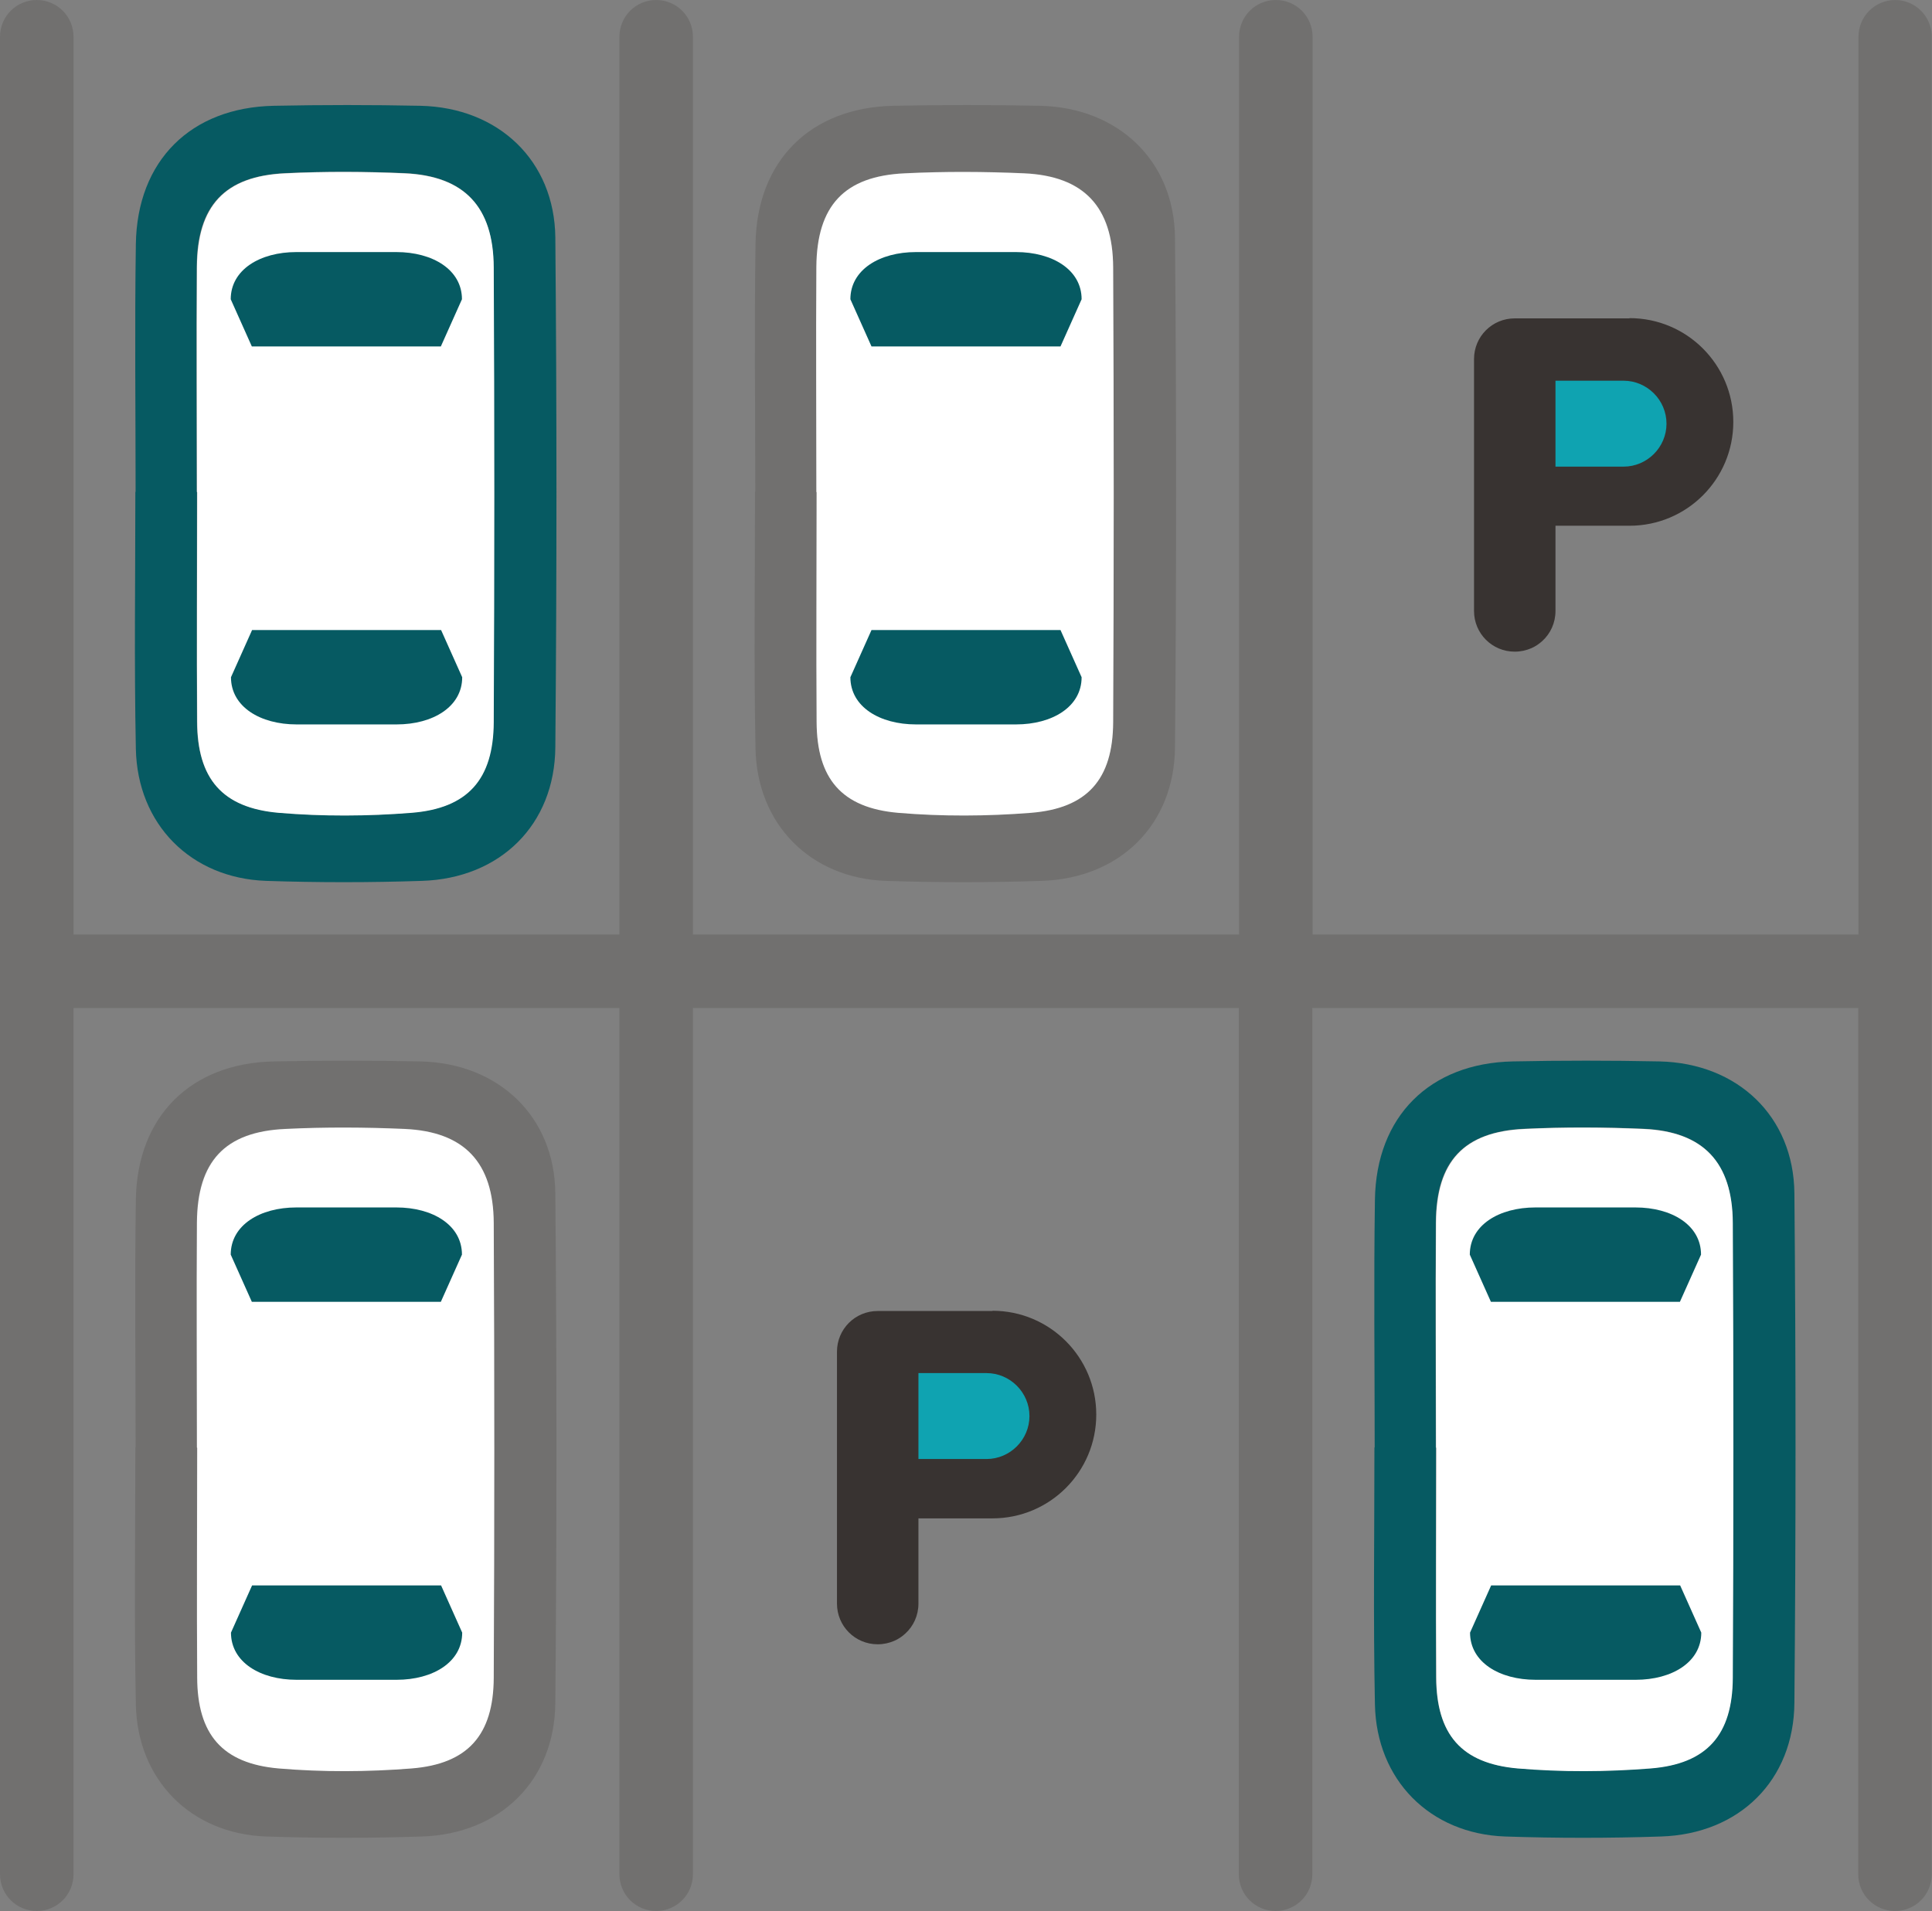
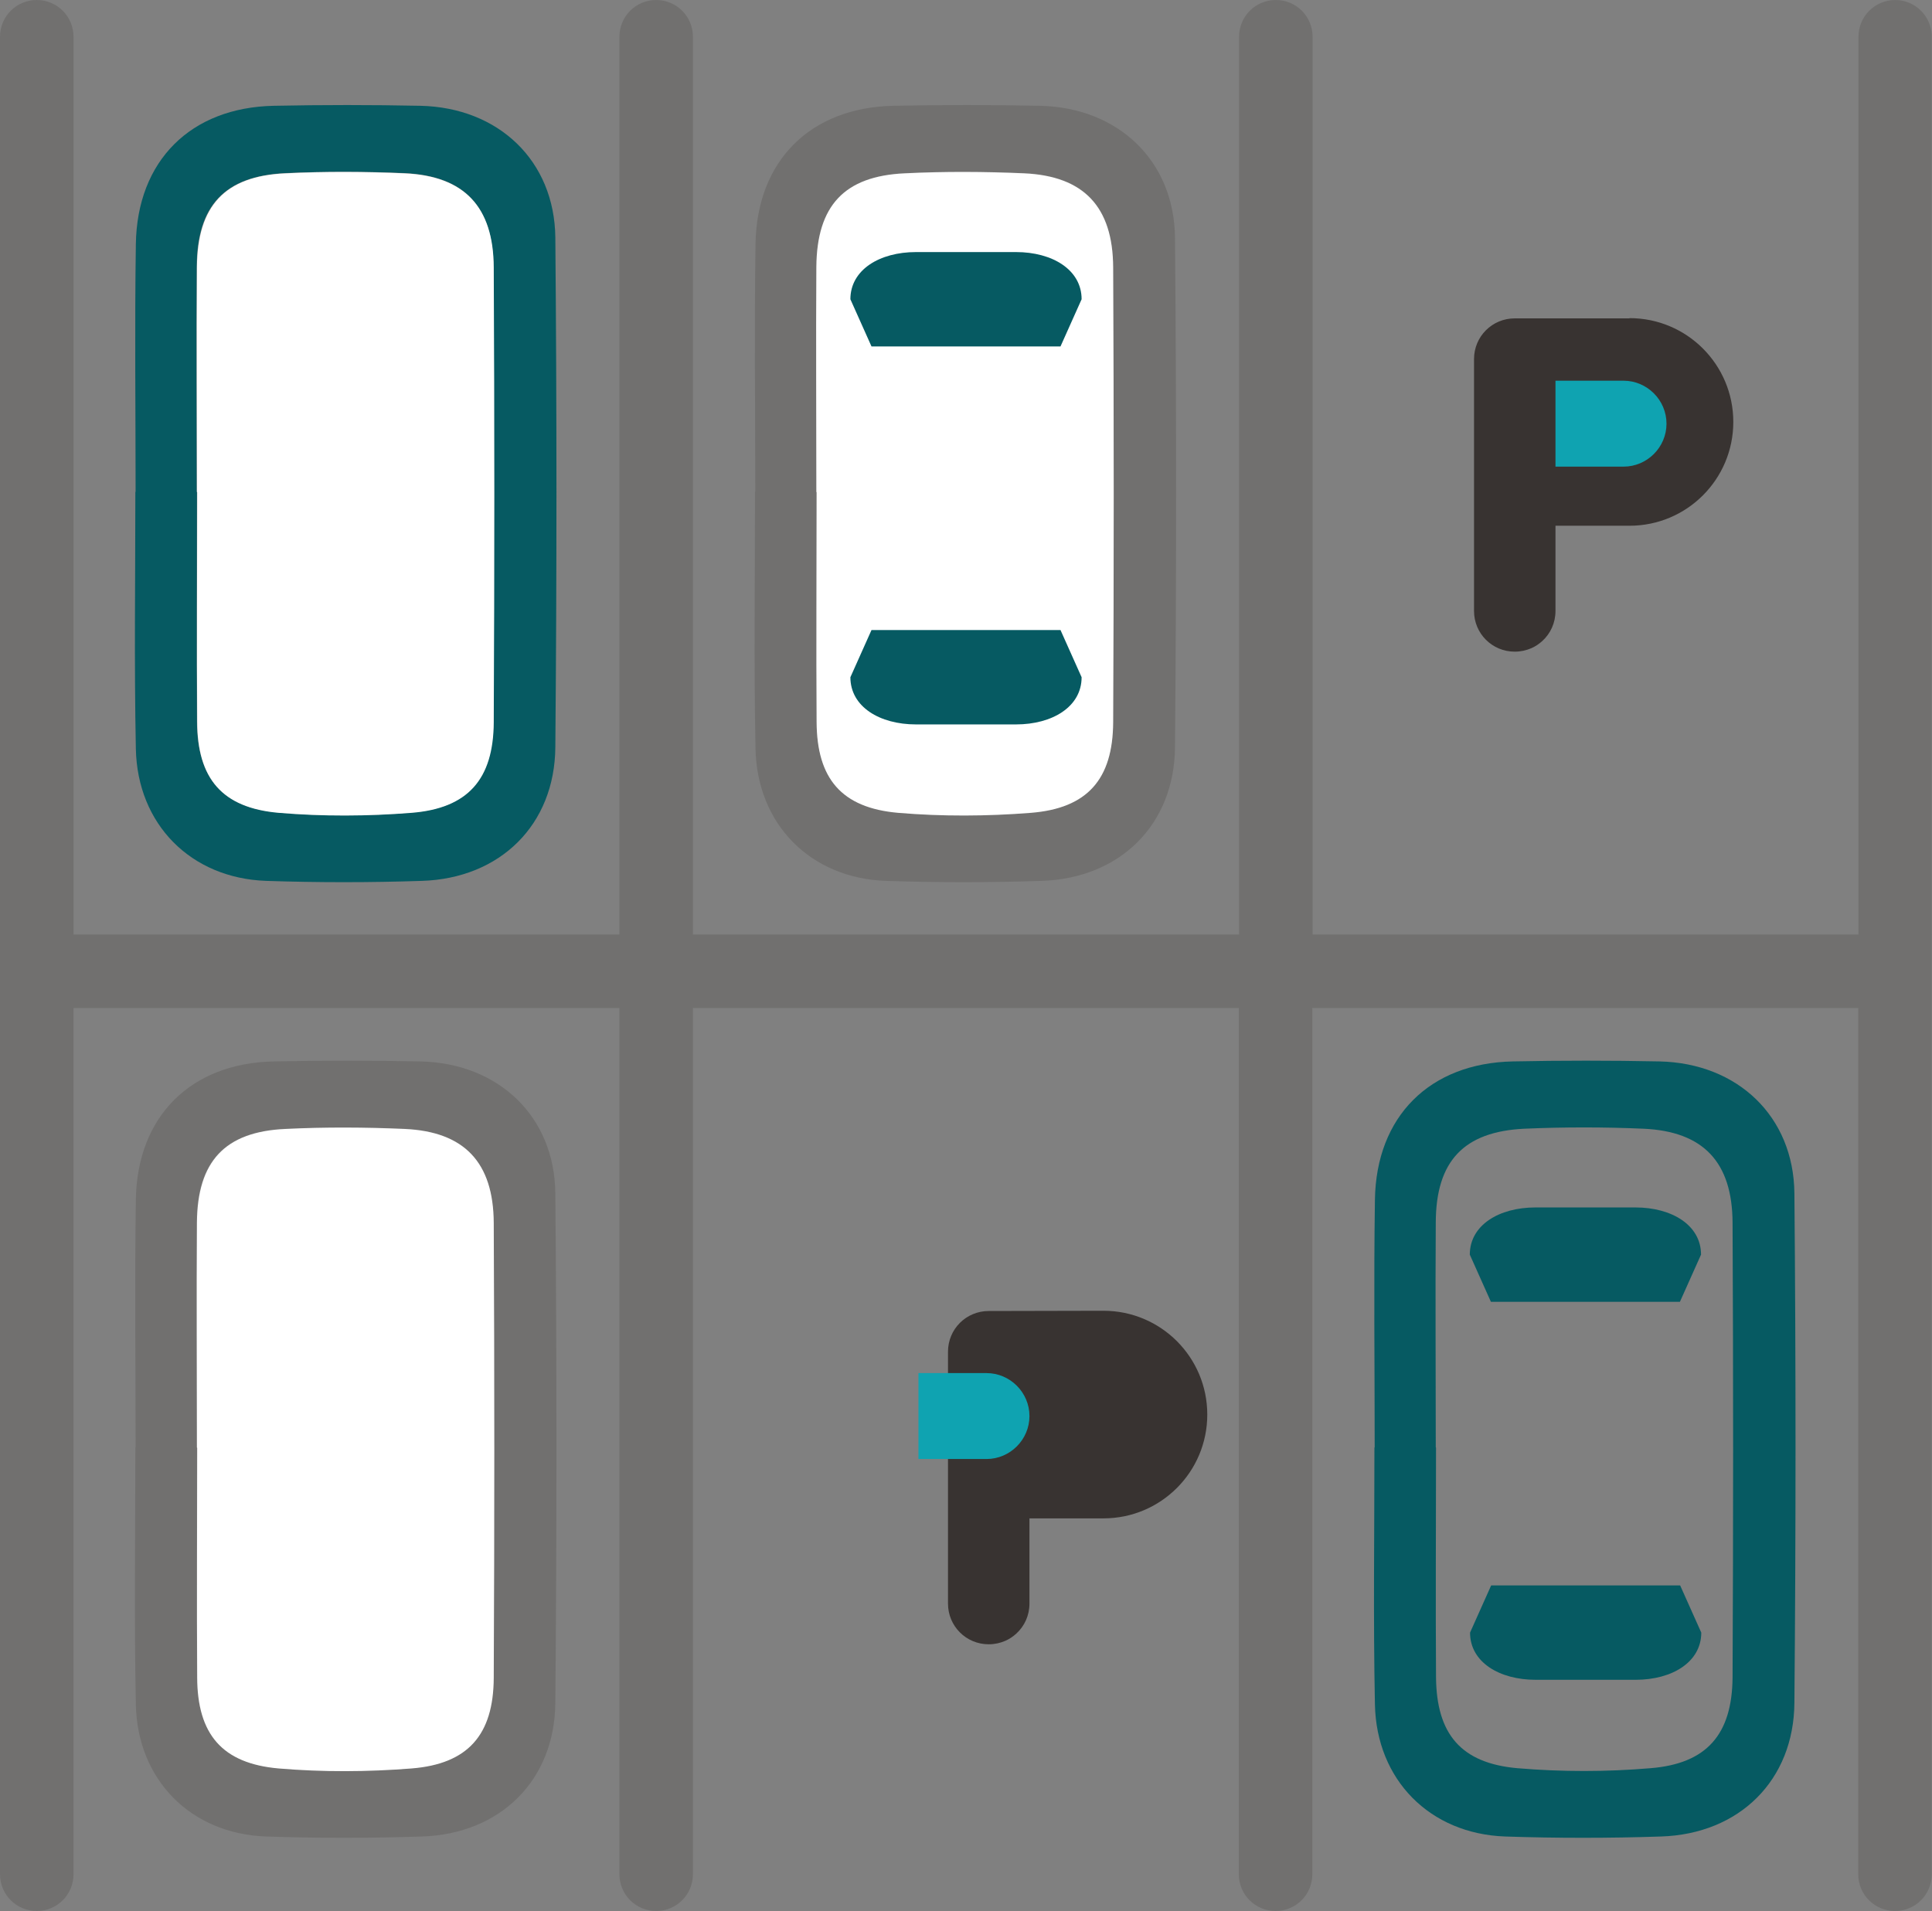
<svg xmlns="http://www.w3.org/2000/svg" id="Layer_2" viewBox="0 0 77.79 76.95">
  <rect x="0" y="0" width="77.79" height="76.95" fill="#808080" stroke="none" />
  <defs>
    <style>.cls-1{fill:#fff;}.cls-2{fill:#0fa3b1;}.cls-3{fill:#065a62;}.cls-4,.cls-5{fill:#383331;}.cls-5{opacity:.2;}</style>
  </defs>
  <g id="Artwork">
    <path class="cls-5" d="M30.41,19.81c0-3.33-.04-6.65,.01-9.98,.05-3.36,2.21-5.5,5.55-5.57,1.97-.04,3.94-.04,5.91,0,3.14,.07,5.4,2.21,5.43,5.31,.06,6.84,.06,13.68,0,20.51-.02,3.13-2.22,5.29-5.37,5.39-2.09,.07-4.19,.07-6.28,0-3.03-.11-5.18-2.28-5.24-5.32-.07-3.45-.02-6.9-.02-10.35h0Zm2.47,0c0,3.08-.02,6.17,0,9.25,.02,2.28,1,3.46,3.28,3.66,1.77,.15,3.58,.15,5.35,0,2.27-.18,3.29-1.36,3.31-3.65,.03-6.1,.03-12.21,0-18.31-.01-2.45-1.18-3.68-3.58-3.79-1.6-.07-3.21-.07-4.81,0-2.44,.12-3.55,1.31-3.56,3.77-.02,3.02,0,6.04,0,9.06Z" />
    <path class="cls-1" d="M32.87,19.81c0-3.02-.02-6.04,0-9.06,.02-2.46,1.12-3.66,3.56-3.77,1.6-.08,3.21-.07,4.81,0,2.39,.11,3.57,1.34,3.58,3.79,.03,6.1,.03,12.21,0,18.31-.01,2.3-1.04,3.47-3.31,3.65-1.77,.14-3.58,.15-5.35,0-2.28-.2-3.27-1.38-3.28-3.66-.02-3.08,0-6.16,0-9.25Z" />
    <path class="cls-5" d="M76.31,0c-.82,0-1.48,.66-1.48,1.48V37.63h-21.98V1.48c0-.82-.66-1.48-1.48-1.48s-1.48,.66-1.48,1.48V37.63H27.9V1.48c0-.82-.66-1.48-1.48-1.48s-1.48,.66-1.48,1.48V37.63H2.96V1.48c0-.82-.66-1.48-1.48-1.48S0,.66,0,1.48V75.47c0,.82,.66,1.48,1.48,1.48s1.48-.66,1.48-1.48V40.59H24.94v34.88c0,.82,.66,1.48,1.48,1.48s1.48-.66,1.48-1.48V40.59h21.98v34.88c0,.82,.66,1.48,1.48,1.48s1.48-.66,1.48-1.48V40.59h21.98v34.88c0,.82,.66,1.48,1.48,1.48s1.48-.66,1.48-1.48V1.48c0-.82-.66-1.48-1.48-1.48Z" />
    <path class="cls-3" d="M40.9,29.17h-4.02c-1.46,0-2.64-.71-2.64-1.9l.85-1.9h7.61l.85,1.9c0,1.19-1.18,1.9-2.64,1.9Z" />
    <path class="cls-3" d="M36.89,10.15h4.02c1.46,0,2.64,.71,2.64,1.9l-.85,1.9h-7.61l-.85-1.9c0-1.19,1.18-1.9,2.64-1.9Z" />
    <path class="cls-3" d="M5.46,19.81c0-3.33-.04-6.65,.01-9.98,.05-3.36,2.21-5.5,5.55-5.57,1.97-.04,3.94-.04,5.91,0,3.14,.07,5.4,2.21,5.43,5.31,.06,6.84,.06,13.68,0,20.51-.02,3.13-2.22,5.29-5.37,5.39-2.09,.07-4.19,.07-6.28,0-3.03-.11-5.18-2.28-5.24-5.32-.07-3.45-.02-6.9-.02-10.35h0Zm2.47,0c0,3.08-.02,6.17,0,9.25,.02,2.28,1,3.46,3.28,3.66,1.77,.15,3.58,.15,5.35,0,2.27-.18,3.29-1.36,3.31-3.65,.03-6.1,.03-12.21,0-18.31-.01-2.45-1.18-3.68-3.58-3.79-1.6-.07-3.21-.07-4.81,0-2.44,.12-3.55,1.31-3.56,3.77-.02,3.02,0,6.04,0,9.06Z" />
    <path class="cls-1" d="M7.93,19.81c0-3.02-.02-6.04,0-9.06,.02-2.46,1.12-3.66,3.56-3.77,1.6-.08,3.21-.07,4.81,0,2.39,.11,3.57,1.34,3.58,3.79,.03,6.1,.03,12.21,0,18.31-.01,2.3-1.04,3.47-3.31,3.65-1.77,.14-3.58,.15-5.35,0-2.28-.2-3.27-1.38-3.28-3.66-.02-3.08,0-6.16,0-9.25Z" />
-     <path class="cls-3" d="M15.96,29.17h-4.02c-1.46,0-2.64-.71-2.64-1.9l.85-1.9h7.61l.85,1.9c0,1.19-1.18,1.9-2.64,1.9Z" />
-     <path class="cls-3" d="M11.94,10.15h4.02c1.46,0,2.64,.71,2.64,1.9l-.85,1.9h-7.61l-.85-1.9c0-1.19,1.18-1.9,2.64-1.9Z" />
    <path class="cls-5" d="M5.46,58.29c0-3.33-.04-6.65,.01-9.98,.05-3.36,2.21-5.5,5.55-5.57,1.97-.04,3.94-.04,5.91,0,3.14,.07,5.4,2.21,5.43,5.31,.06,6.84,.06,13.68,0,20.51-.02,3.13-2.22,5.29-5.37,5.39-2.09,.07-4.19,.07-6.28,0-3.03-.11-5.18-2.28-5.24-5.32-.07-3.45-.02-6.9-.02-10.35h0Zm2.47,0c0,3.08-.02,6.17,0,9.25,.02,2.28,1,3.46,3.28,3.66,1.77,.15,3.58,.15,5.35,0,2.27-.18,3.29-1.36,3.31-3.65,.03-6.1,.03-12.21,0-18.31-.01-2.45-1.18-3.68-3.58-3.79-1.6-.07-3.21-.07-4.81,0-2.44,.12-3.55,1.31-3.56,3.77-.02,3.02,0,6.04,0,9.06Z" />
    <path class="cls-1" d="M7.93,58.29c0-3.02-.02-6.04,0-9.06,.02-2.46,1.12-3.66,3.56-3.77,1.6-.08,3.21-.07,4.81,0,2.39,.11,3.57,1.34,3.58,3.79,.03,6.1,.03,12.21,0,18.31-.01,2.3-1.04,3.47-3.31,3.65-1.77,.14-3.58,.15-5.35,0-2.28-.2-3.27-1.38-3.28-3.66-.02-3.08,0-6.16,0-9.25Z" />
-     <path class="cls-3" d="M15.96,67.64h-4.02c-1.46,0-2.64-.71-2.64-1.9l.85-1.9h7.61l.85,1.9c0,1.19-1.18,1.9-2.64,1.9Z" />
-     <path class="cls-3" d="M11.94,48.62h4.02c1.46,0,2.64,.71,2.64,1.9l-.85,1.9h-7.61l-.85-1.9c0-1.19,1.18-1.9,2.64-1.9Z" />
    <path class="cls-3" d="M55.35,58.29c0-3.33-.04-6.65,.01-9.98,.05-3.36,2.21-5.5,5.55-5.57,1.97-.04,3.94-.04,5.91,0,3.14,.07,5.4,2.21,5.43,5.31,.06,6.84,.06,13.68,0,20.51-.02,3.13-2.22,5.29-5.37,5.39-2.09,.07-4.19,.07-6.28,0-3.03-.11-5.18-2.28-5.24-5.32-.07-3.45-.02-6.9-.02-10.35h0Zm2.47,0c0,3.08-.02,6.17,0,9.25,.02,2.28,1,3.46,3.28,3.66,1.77,.15,3.58,.15,5.35,0,2.27-.18,3.29-1.36,3.31-3.65,.03-6.1,.03-12.21,0-18.31-.01-2.45-1.18-3.68-3.58-3.79-1.6-.07-3.21-.07-4.81,0-2.44,.12-3.55,1.31-3.56,3.77-.02,3.02,0,6.04,0,9.06Z" />
-     <path class="cls-1" d="M57.82,58.29c0-3.02-.02-6.04,0-9.06,.02-2.46,1.12-3.66,3.56-3.77,1.6-.08,3.21-.07,4.81,0,2.39,.11,3.57,1.34,3.58,3.79,.03,6.1,.03,12.21,0,18.31-.01,2.3-1.04,3.47-3.31,3.65-1.77,.14-3.58,.15-5.35,0-2.28-.2-3.27-1.38-3.28-3.66-.02-3.08,0-6.16,0-9.25Z" />
    <path class="cls-3" d="M65.85,67.64h-4.02c-1.46,0-2.64-.71-2.64-1.9l.85-1.9h7.61l.85,1.9c0,1.19-1.18,1.9-2.64,1.9Z" />
    <path class="cls-3" d="M61.83,48.62h4.02c1.46,0,2.64,.71,2.64,1.9l-.85,1.9h-7.61l-.85-1.9c0-1.19,1.18-1.9,2.64-1.9Z" />
-     <path class="cls-4" d="M39.96,52.79h-4.47s-.1,0-.15,0c-.91,0-1.64,.73-1.64,1.64v10.14c0,.91,.73,1.64,1.64,1.64,.24,0,.46-.05,.67-.14h0c.16-.07,.31-.17,.44-.29h0c.33-.3,.53-.73,.53-1.21v-3.43h2.98c2.31,0,4.18-1.87,4.18-4.18s-1.87-4.18-4.18-4.18Z" />
+     <path class="cls-4" d="M39.96,52.79s-.1,0-.15,0c-.91,0-1.64,.73-1.64,1.64v10.14c0,.91,.73,1.64,1.64,1.64,.24,0,.46-.05,.67-.14h0c.16-.07,.31-.17,.44-.29h0c.33-.3,.53-.73,.53-1.21v-3.43h2.98c2.31,0,4.18-1.87,4.18-4.18s-1.87-4.18-4.18-4.18Z" />
    <path class="cls-2" d="M36.98,55.29h2.74c.95,0,1.73,.78,1.73,1.73h0c0,.95-.78,1.73-1.73,1.73h-2.74v-3.46h0Z" />
    <path class="cls-4" d="M65.61,12.82h-4.47s-.1,0-.15,0c-.91,0-1.64,.73-1.64,1.64v10.14c0,.91,.73,1.64,1.64,1.64,.24,0,.46-.05,.67-.14h0c.16-.07,.31-.17,.44-.29h0c.33-.3,.53-.73,.53-1.21v-3.43h2.98c2.31,0,4.18-1.87,4.18-4.18s-1.87-4.18-4.18-4.18Z" />
    <path class="cls-2" d="M62.63,15.33h2.74c.95,0,1.73,.78,1.73,1.73h0c0,.95-.78,1.73-1.73,1.73h-2.74v-3.46h0Z" />
  </g>
</svg>